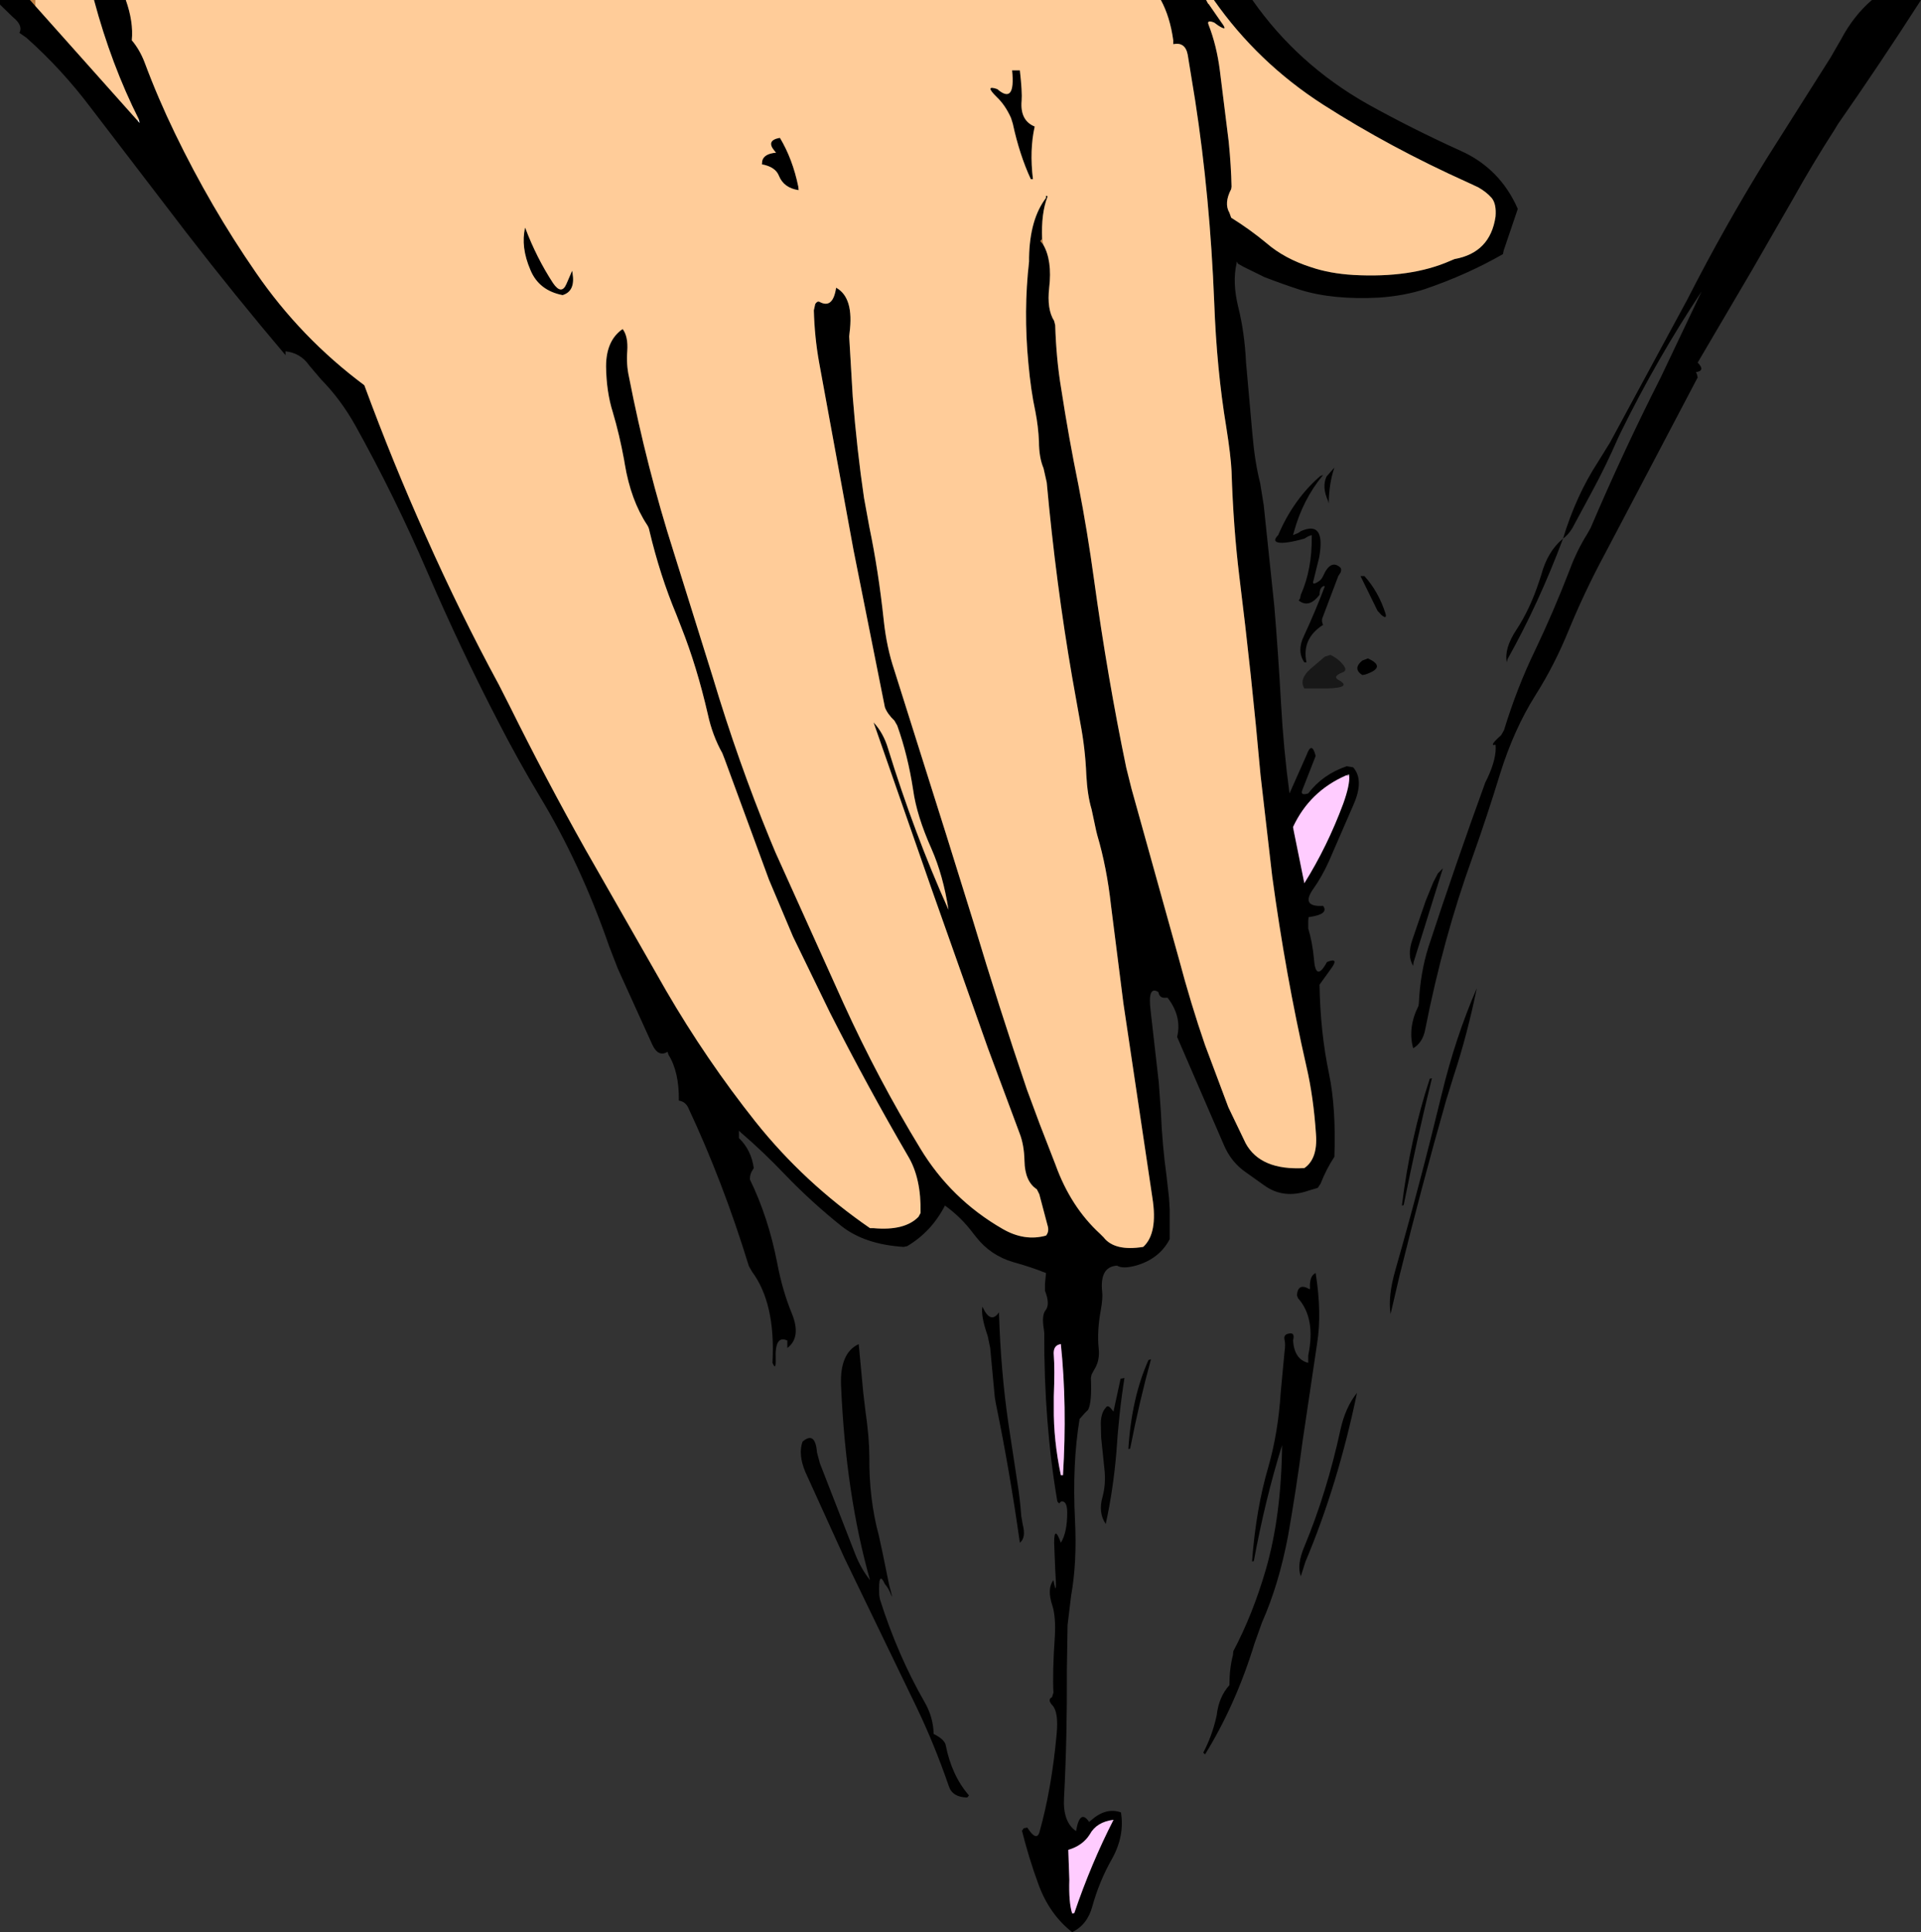
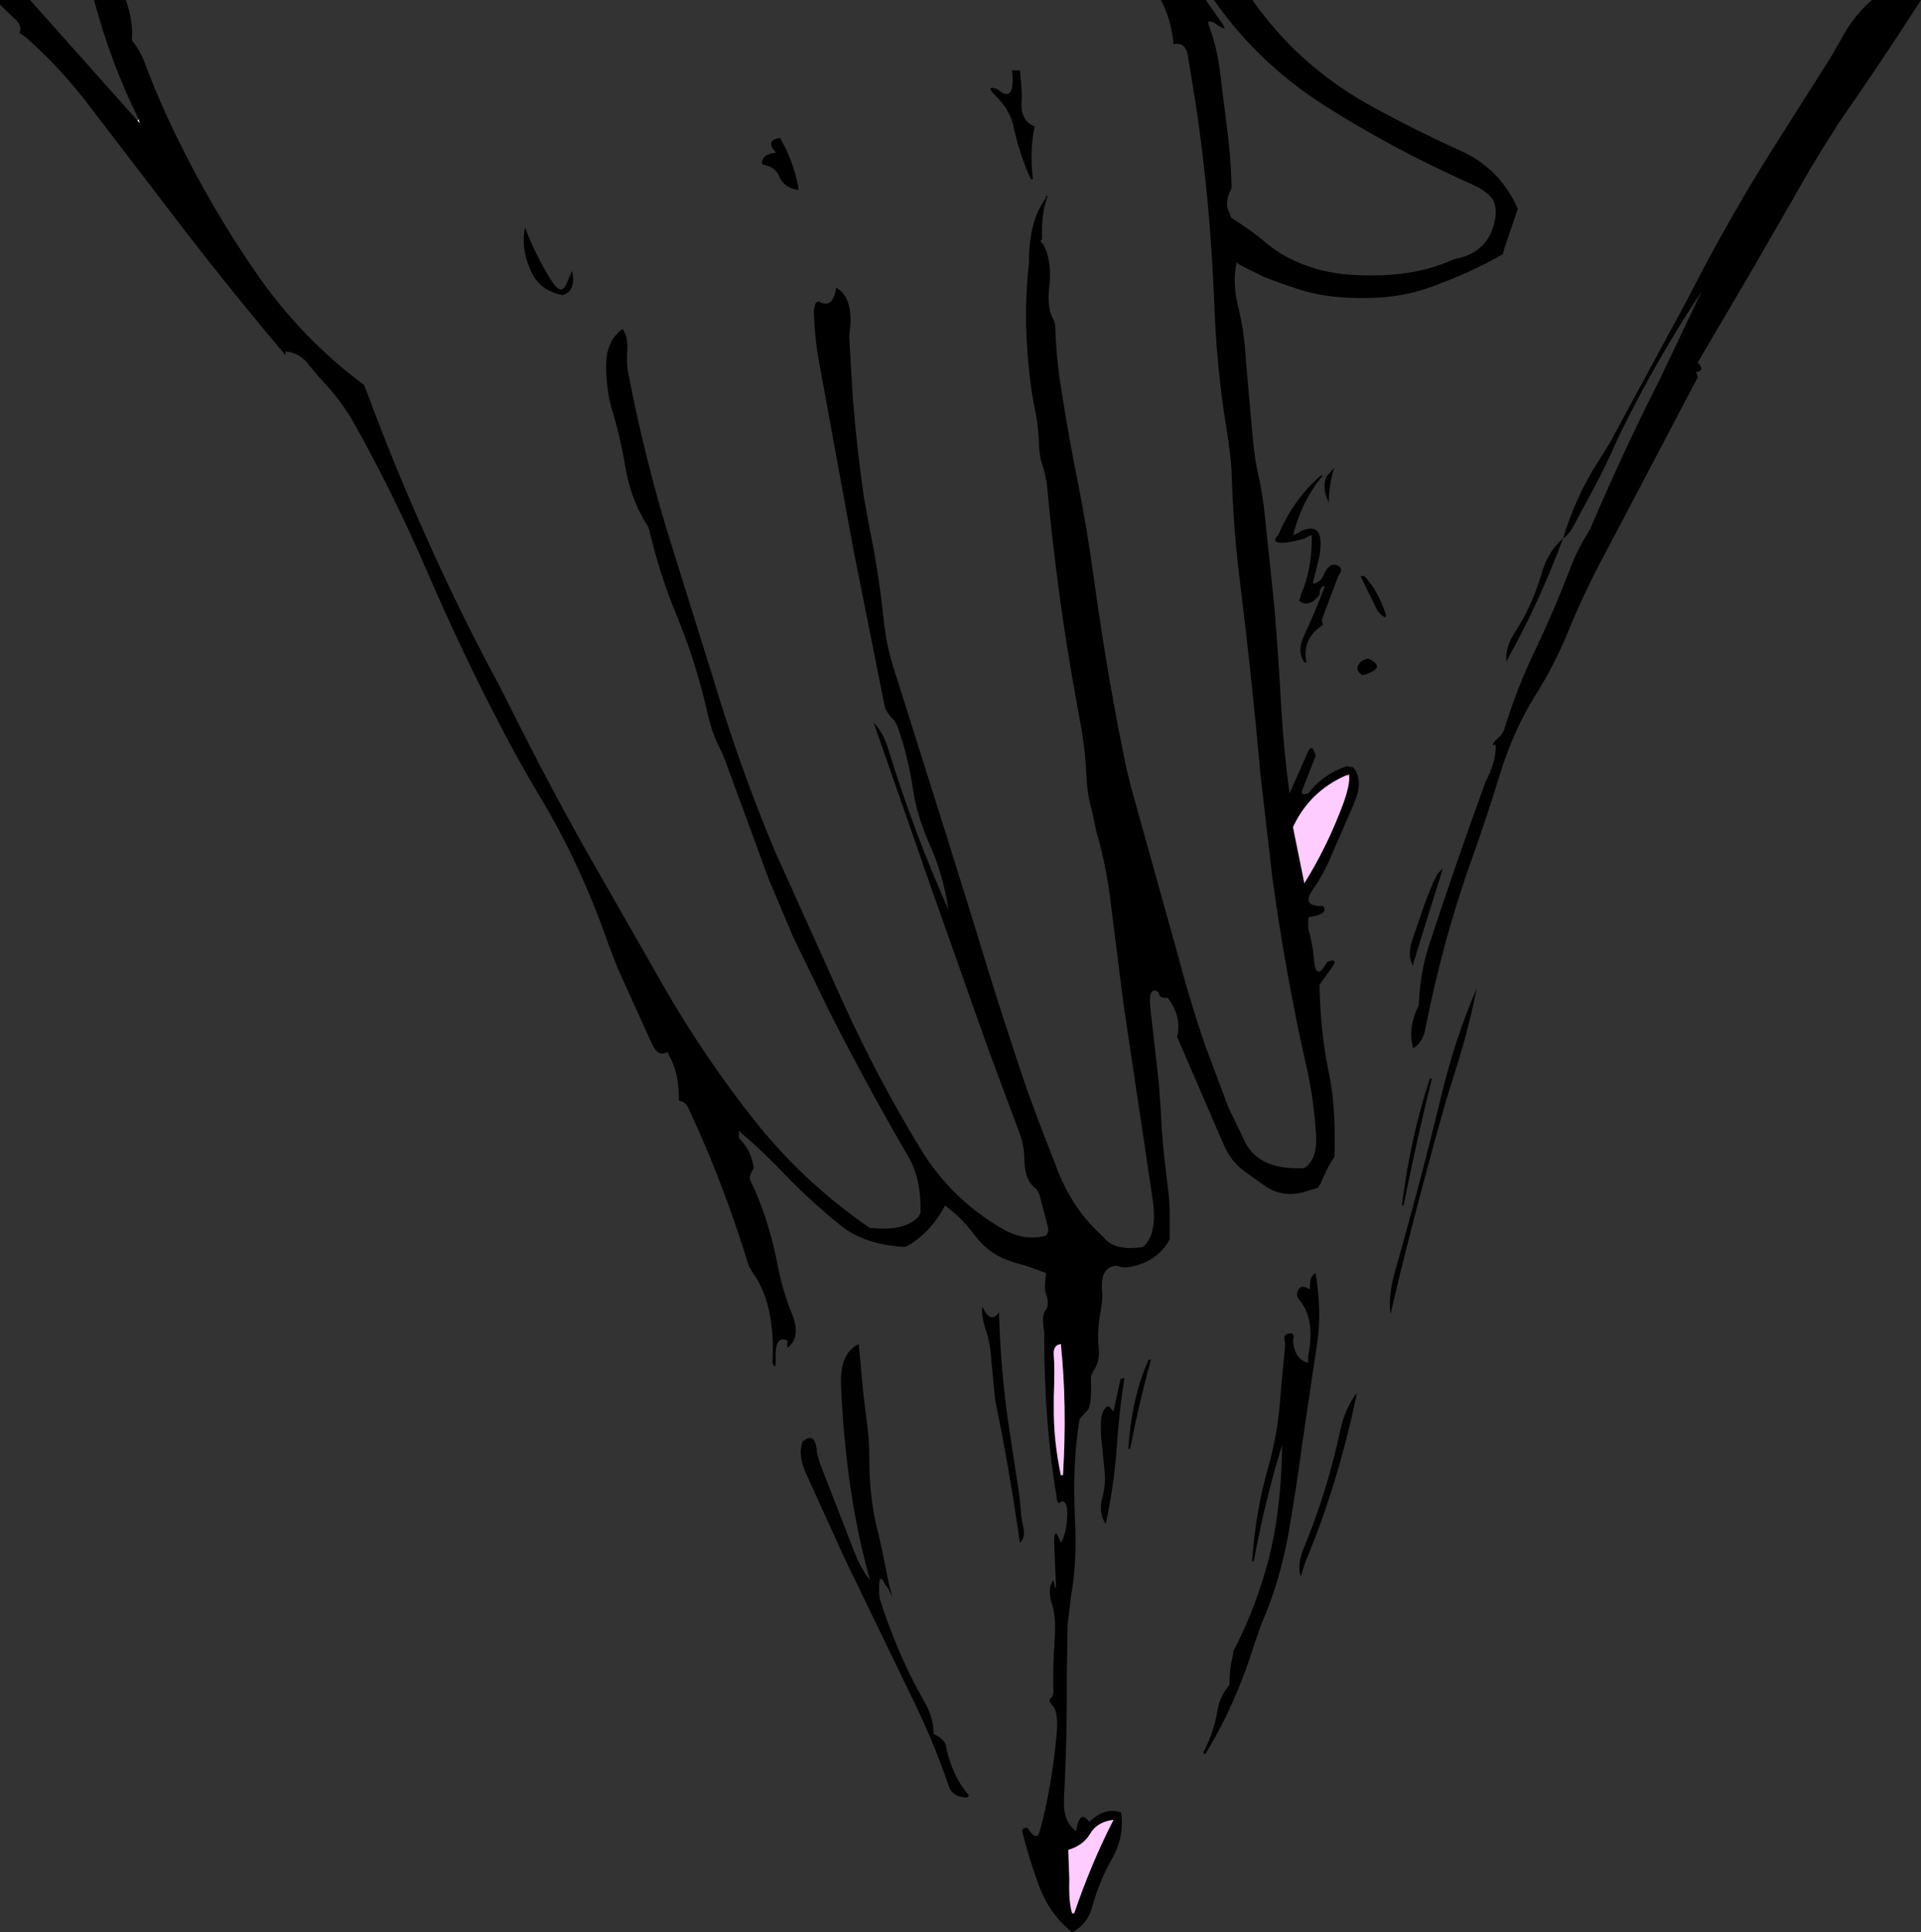
<svg xmlns="http://www.w3.org/2000/svg" height="273.35px" width="271.8px">
  <rect width="100%" height="100%" fill="#333333" stroke="none" />
  <g transform="matrix(1.0, 0.0, 0.0, 1.0, 217.1, 136.65)">
    <path d="M43.4 -131.1 Q45.15 -134.4 47.75 -136.65 L54.7 -136.65 Q48.95 -127.7 42.95 -119.1 L42.5 -118.35 Q39.4 -113.55 36.5 -108.35 L30.8 -98.45 23.1 -85.35 Q24.25 -84.2 22.85 -84.0 L23.0 -83.7 23.1 -83.25 12.4 -62.9 9.95 -58.25 Q7.15 -53.05 4.9 -47.6 2.85 -42.55 0.15 -38.3 -2.9 -33.45 -4.85 -27.2 -6.65 -21.3 -8.75 -15.4 -12.9 -3.95 -15.45 9.0 -15.8 10.85 -17.15 11.65 -17.95 8.75 -16.4 5.65 L-16.35 5.3 Q-16.15 1.0 -15.0 -2.65 -11.15 -14.4 -6.95 -25.95 L-6.65 -26.55 Q-5.3 -29.45 -5.5 -31.3 -6.55 -31.0 -4.7 -32.65 L-4.3 -33.35 Q-2.45 -39.4 0.1 -44.65 2.7 -50.1 5.0 -56.05 6.0 -58.75 7.5 -61.15 L7.95 -61.95 Q12.6 -72.85 17.85 -83.2 L23.65 -95.4 Q17.4 -86.0 12.2 -75.45 L11.8 -74.6 Q10.05 -70.6 8.15 -67.1 L5.35 -61.9 Q4.8 -61.0 4.05 -60.45 0.65 -51.35 -3.8 -43.4 L-3.9 -42.95 Q-4.3 -44.9 -2.55 -47.55 -0.6 -50.5 0.7 -54.5 L0.95 -55.25 Q1.85 -58.65 4.05 -60.45 5.9 -66.55 9.0 -71.3 L10.7 -74.05 21.65 -94.3 Q26.9 -104.6 32.85 -114.2 L41.9 -128.5 43.4 -131.1 M-203.8 -136.65 L-199.3 -136.65 Q-198.2 -133.55 -198.45 -130.95 -197.35 -129.65 -196.65 -127.85 -194.75 -122.75 -192.35 -117.8 -187.3 -107.35 -180.9 -98.1 -174.55 -88.85 -165.55 -82.15 -161.5 -71.15 -156.85 -60.8 -152.0 -49.9 -146.5 -39.75 L-145.0 -36.8 Q-139.9 -26.5 -134.25 -16.45 L-122.85 3.5 Q-117.15 13.3 -110.2 22.05 -103.3 30.7 -94.0 37.1 L-93.5 37.1 Q-89.1 37.5 -87.15 35.5 L-86.85 34.95 Q-86.75 30.05 -88.6 26.95 -94.4 17.0 -99.7 6.55 L-104.9 -4.15 -108.3 -12.2 -114.55 -29.2 -114.9 -30.1 Q-116.3 -32.6 -116.95 -35.6 -118.5 -42.35 -120.7 -47.9 L-121.4 -49.7 Q-123.7 -55.2 -125.2 -61.5 -125.3 -62.05 -125.55 -62.4 -127.85 -65.9 -128.7 -71.0 L-128.8 -71.6 Q-129.45 -75.15 -130.4 -78.35 -131.3 -81.2 -131.35 -84.8 -131.35 -88.5 -129.0 -90.1 -128.2 -89.05 -128.35 -86.95 -128.5 -85.1 -128.1 -83.3 -125.6 -70.5 -121.75 -58.45 L-116.25 -40.85 Q-112.65 -28.85 -108.15 -17.9 L-107.4 -16.1 -97.75 5.3 Q-92.85 16.05 -86.9 25.8 -82.55 33.0 -75.25 37.2 -72.15 39.0 -69.1 38.15 -68.6 37.55 -68.9 36.65 L-70.05 32.3 -70.4 31.6 Q-72.1 30.5 -72.15 27.55 -72.2 25.3 -72.85 23.65 L-77.3 11.7 -85.4 -11.2 -93.5 -34.45 Q-92.1 -32.95 -91.45 -30.75 -87.75 -18.75 -82.9 -7.95 -83.65 -12.8 -85.3 -16.55 -87.4 -21.25 -87.9 -24.9 -88.65 -29.8 -90.15 -34.0 L-90.55 -34.7 Q-91.55 -35.65 -91.9 -36.6 L-96.35 -58.9 -101.2 -85.35 Q-101.85 -88.95 -101.95 -92.75 L-101.75 -93.65 Q-101.45 -94.1 -101.15 -93.95 -99.25 -92.9 -98.8 -95.95 -96.25 -94.55 -96.9 -89.55 L-96.95 -89.05 -96.45 -80.55 Q-95.85 -72.95 -94.85 -66.2 L-94.1 -62.1 Q-92.8 -55.85 -92.05 -48.8 -91.65 -45.1 -90.6 -41.95 L-83.2 -18.5 -79.4 -6.3 Q-75.75 5.85 -71.8 17.5 L-70.0 22.35 -67.75 28.15 Q-65.6 34.1 -61.45 37.9 L-60.95 38.4 Q-59.4 40.4 -55.35 39.75 -53.25 37.85 -54.05 32.8 L-58.15 5.3 -59.9 -8.5 Q-60.5 -13.95 -61.85 -18.5 L-62.0 -19.1 -62.65 -22.15 Q-63.25 -24.15 -63.4 -27.05 -63.55 -30.75 -64.25 -34.4 L-65.4 -40.85 Q-67.7 -54.15 -69.0 -68.4 L-69.45 -70.4 Q-70.1 -71.95 -70.1 -74.2 -70.2 -76.35 -70.6 -78.4 -71.25 -81.4 -71.6 -85.3 -72.3 -92.65 -71.5 -99.65 L-71.5 -100.2 Q-71.4 -105.65 -69.1 -108.65 L-69.1 -108.95 Q-68.85 -108.95 -68.9 -108.8 -69.8 -106.45 -69.65 -102.85 L-69.9 -102.55 -69.5 -102.05 Q-68.2 -99.8 -68.65 -95.95 -69.0 -92.9 -67.95 -91.25 L-67.8 -90.65 Q-67.65 -85.8 -66.95 -81.65 -65.9 -74.8 -64.5 -67.95 -63.25 -61.55 -62.3 -54.6 -60.4 -40.8 -57.75 -28.05 L-57.0 -25.05 -50.3 -1.0 Q-48.6 5.4 -46.6 11.2 L-43.3 20.0 -40.85 25.1 Q-38.75 28.95 -32.55 28.6 -30.65 27.3 -30.9 23.85 -31.25 18.55 -32.25 14.25 -35.2 1.3 -37.1 -12.7 L-38.75 -27.0 Q-40.0 -41.05 -41.75 -55.1 -42.6 -62.05 -42.85 -70.0 -42.95 -72.15 -43.6 -76.25 -44.95 -84.4 -45.3 -93.85 -45.9 -108.85 -48.0 -122.45 L-49.05 -128.9 Q-49.4 -130.75 -51.1 -130.4 L-51.1 -130.95 Q-51.55 -134.25 -52.85 -136.65 L-46.45 -136.65 -46.15 -136.1 -46.1 -136.1 -44.3 -133.5 Q-43.2 -132.05 -44.75 -133.05 L-45.3 -133.45 Q-46.4 -133.9 -46.1 -133.15 -44.95 -130.2 -44.5 -126.65 L-43.25 -116.6 Q-42.9 -113.05 -42.85 -110.25 L-42.9 -109.9 Q-43.95 -107.9 -43.15 -106.55 L-42.9 -105.85 Q-40.25 -104.2 -37.9 -102.25 -35.35 -100.05 -31.6 -98.85 -28.95 -97.95 -25.6 -97.75 -17.45 -97.3 -11.9 -99.75 L-11.3 -100.0 Q-6.25 -100.9 -5.5 -106.0 -5.35 -107.8 -6.05 -108.65 -6.8 -109.5 -7.95 -110.15 L-9.45 -110.85 Q-20.45 -115.8 -29.9 -121.85 -39.15 -127.8 -45.35 -136.65 L-39.9 -136.65 Q-33.5 -127.5 -23.55 -121.9 -17.25 -118.4 -10.4 -115.3 -4.85 -112.8 -2.35 -107.1 L-4.35 -101.2 -4.45 -100.7 Q-9.5 -97.8 -15.5 -95.75 -18.4 -94.8 -21.95 -94.55 -28.5 -94.2 -33.15 -95.65 -35.75 -96.5 -38.2 -97.45 L-41.15 -98.9 -41.95 -99.35 -42.1 -99.65 -42.15 -99.35 Q-42.75 -96.65 -41.9 -93.2 -41.0 -89.6 -40.8 -85.35 L-40.75 -84.8 -39.9 -75.25 Q-39.55 -71.2 -38.8 -68.3 L-38.3 -65.2 -36.8 -50.9 Q-36.25 -44.3 -35.85 -37.15 -35.5 -30.7 -34.65 -24.4 L-32.25 -29.8 Q-31.5 -31.9 -30.95 -29.7 L-32.85 -24.85 Q-33.15 -24.05 -32.0 -24.4 -29.95 -27.1 -26.55 -28.25 L-25.65 -28.1 Q-24.05 -26.3 -25.6 -22.8 L-29.1 -14.75 Q-30.05 -12.65 -31.25 -10.95 -33.15 -8.3 -29.9 -8.5 -29.0 -7.3 -31.95 -6.9 L-32.0 -6.4 -32.0 -5.3 Q-31.4 -3.3 -31.2 -1.05 -30.95 2.4 -29.35 -0.55 -27.5 -1.3 -28.85 0.5 L-30.4 2.65 Q-30.3 9.35 -29.05 15.3 -28.05 20.15 -28.3 27.0 -29.45 28.75 -30.25 30.8 L-30.65 31.4 -32.0 31.8 Q-35.45 33.0 -38.15 31.1 L-40.75 29.25 Q-42.9 27.8 -43.95 25.3 L-50.55 10.05 Q-49.85 7.15 -51.9 4.5 L-52.15 4.5 Q-53.05 4.6 -53.2 3.7 -54.75 2.7 -54.3 6.35 L-53.15 16.45 -52.85 20.65 Q-52.65 25.4 -52.05 29.7 L-51.7 32.8 -51.6 34.45 -51.6 38.65 Q-53.05 41.45 -56.4 42.4 -58.25 42.9 -59.05 42.4 -61.55 42.55 -61.15 46.15 -61.05 47.0 -61.35 48.7 -61.9 51.65 -61.65 54.1 -61.45 55.85 -62.3 57.15 L-62.65 57.8 -62.75 58.3 Q-62.6 61.8 -63.15 62.8 L-63.65 63.3 -64.35 64.1 Q-65.4 70.4 -65.0 78.4 -64.7 84.4 -65.55 89.1 L-66.05 93.25 -66.15 99.6 Q-66.1 109.2 -66.55 117.65 -66.75 121.1 -64.85 122.4 -64.3 119.2 -63.0 121.1 L-62.7 120.85 Q-60.6 119.0 -58.5 119.75 -57.95 123.05 -59.75 126.3 -61.55 129.45 -62.55 133.05 -63.25 135.65 -65.4 136.7 -68.65 134.15 -70.2 129.85 -71.55 126.15 -72.5 122.35 L-72.25 122.0 -71.75 121.9 Q-70.4 124.0 -70.0 122.45 -68.3 116.35 -67.6 108.7 -67.3 105.55 -68.2 104.6 -68.95 103.8 -68.25 103.45 L-68.05 102.8 Q-68.2 99.85 -67.85 94.85 -67.7 92.1 -68.2 90.5 -69.0 88.1 -68.05 86.9 -67.5 89.8 -67.8 85.35 L-67.95 81.6 Q-67.95 79.0 -67.0 81.6 -66.1 80.15 -66.1 77.35 -66.1 75.65 -66.95 75.75 L-67.25 76.05 -67.5 75.75 Q-69.4 64.6 -69.35 51.9 L-69.4 51.45 Q-69.75 49.4 -69.15 48.7 -68.5 47.85 -69.25 45.95 L-69.25 45.0 -69.1 43.45 Q-71.2 42.6 -73.75 41.9 -76.95 40.95 -78.95 38.4 L-79.35 37.9 Q-81.1 35.55 -83.4 33.9 -85.3 37.6 -88.75 39.65 L-89.25 39.75 Q-94.75 39.4 -98.05 36.8 -102.3 33.4 -106.05 29.5 -109.15 26.25 -112.3 23.55 L-112.55 23.3 -112.55 23.85 -112.55 24.35 Q-110.8 26.05 -110.45 28.6 L-110.6 28.85 Q-111.0 29.4 -111.0 30.2 -108.4 35.55 -107.15 41.95 -106.4 45.95 -105.05 49.2 -103.7 52.55 -105.7 54.05 L-105.7 53.5 -105.7 53.0 Q-107.5 52.15 -107.35 55.65 -107.3 57.35 -107.8 56.15 -107.35 47.75 -110.7 43.25 L-111.15 42.45 Q-114.8 30.55 -119.75 20.0 -120.15 19.2 -121.05 19.05 -121.0 15.0 -122.5 12.6 L-122.65 12.15 Q-123.95 12.95 -124.8 11.15 L-129.7 0.35 -130.9 -2.75 Q-134.95 -14.45 -140.8 -24.1 -143.85 -29.2 -146.55 -34.45 -151.9 -44.75 -156.6 -55.65 -161.3 -66.55 -166.85 -76.5 -168.9 -80.15 -171.65 -82.95 L-173.35 -84.95 Q-174.55 -86.7 -176.7 -86.95 L-176.7 -86.4 Q-183.9 -94.9 -190.7 -103.7 L-204.25 -121.4 Q-208.35 -126.85 -213.35 -131.3 L-214.35 -132.0 Q-213.8 -133.05 -215.3 -134.25 L-217.1 -136.0 -217.1 -136.65 -212.85 -136.65 -212.1 -135.8 -197.65 -119.6 -197.35 -119.25 -197.45 -119.75 Q-201.35 -127.5 -203.8 -136.65 M-73.35 -126.7 L-72.8 -126.7 Q-72.45 -123.6 -72.55 -122.4 -72.8 -119.6 -70.7 -118.75 -71.45 -115.45 -70.95 -111.3 L-71.25 -111.3 Q-72.85 -114.75 -73.8 -119.15 L-74.05 -119.95 Q-74.85 -121.75 -76.05 -122.9 -77.9 -124.7 -76.0 -124.05 -73.4 -121.8 -73.9 -126.7 L-73.35 -126.7 M-104.15 -110.25 L-104.1 -109.75 Q-106.2 -110.05 -106.9 -111.8 -107.4 -113.05 -109.3 -113.4 L-109.25 -113.9 Q-109.0 -114.9 -107.3 -115.05 L-107.55 -115.35 Q-108.75 -116.8 -106.75 -117.15 -104.95 -114.15 -104.15 -110.25 M-136.95 -96.5 L-136.15 -98.35 -136.1 -98.05 Q-135.65 -95.45 -137.5 -94.9 -140.85 -95.55 -142.05 -98.45 -143.45 -101.7 -142.8 -104.45 -141.2 -100.2 -138.85 -96.6 -137.65 -94.85 -136.95 -96.5 M-29.4 -69.25 L-28.3 -70.5 Q-29.05 -68.35 -29.1 -65.45 L-29.2 -65.8 Q-30.1 -67.8 -29.4 -69.25 M-21.05 -49.8 Q-20.85 -49.0 -21.65 -49.65 L-22.2 -50.25 -24.6 -55.15 -24.05 -55.15 Q-22.05 -52.95 -21.05 -49.8 M-24.35 -41.15 Q-25.75 -42.05 -24.35 -43.2 L-23.55 -43.5 Q-20.8 -42.25 -24.0 -41.2 L-24.35 -41.15 M-26.2 -26.9 L-26.2 -26.95 -26.2 -27.05 -26.65 -26.95 Q-31.8 -24.7 -34.15 -19.65 L-34.05 -19.1 -32.55 -11.7 Q-29.3 -16.9 -27.05 -22.95 -26.1 -25.6 -26.2 -26.9 M-13.65 -13.1 L-12.95 -13.8 -17.1 -0.5 -17.15 0.0 Q-18.05 -1.45 -17.25 -3.75 L-15.4 -9.15 -14.3 -11.85 -13.65 -13.1 M-12.5 19.05 Q-15.95 31.15 -19.1 43.9 L-20.35 49.25 Q-20.75 46.75 -19.65 42.95 -16.2 30.9 -13.1 18.1 -11.2 10.2 -8.15 3.15 -9.5 9.75 -11.4 15.5 L-12.5 19.05 M-14.5 15.9 Q-16.65 24.6 -18.5 33.85 L-18.75 33.9 Q-17.55 24.3 -14.8 15.95 L-14.5 15.9 M-30.95 43.45 Q-30.05 49.1 -30.75 53.45 L-32.8 67.25 Q-33.7 74.1 -34.85 80.6 -36.15 87.5 -38.55 92.9 L-39.6 95.85 Q-42.25 104.5 -46.6 111.55 L-46.85 111.3 Q-45.65 109.0 -45.05 106.45 L-44.95 106.0 Q-44.65 103.4 -43.15 101.75 -43.15 99.35 -42.65 97.5 L-42.6 96.95 Q-39.85 91.75 -38.0 85.4 -35.8 77.8 -35.7 67.8 -38.1 75.5 -39.7 84.2 L-39.95 84.25 Q-39.4 76.85 -37.65 70.9 -36.25 66.0 -35.9 60.4 L-35.35 54.55 Q-35.2 53.55 -35.35 52.9 -35.55 52.1 -34.65 52.0 -33.85 51.85 -34.15 53.0 -33.95 55.7 -32.0 56.15 L-32.0 55.65 -32.0 55.1 Q-30.9 49.85 -33.45 47.0 L-33.6 46.6 Q-33.45 44.75 -31.8 45.75 L-31.75 45.6 Q-31.85 43.85 -30.95 43.45 M-75.75 49.25 Q-75.5 57.25 -74.45 64.55 L-73.15 73.1 Q-72.8 75.2 -72.6 77.85 L-72.4 79.0 Q-71.9 80.9 -72.8 81.6 -74.25 71.35 -76.2 61.9 L-76.35 61.0 -77.0 54.05 -77.35 52.35 Q-78.35 49.5 -78.1 48.2 -76.95 50.75 -75.75 49.0 L-75.75 49.25 M-54.25 55.65 Q-55.9 61.65 -57.2 68.3 L-57.45 68.35 Q-57.0 61.1 -54.6 55.75 L-54.25 55.65 M-67.0 53.5 Q-68.15 53.65 -68.0 55.1 -67.85 57.0 -68.0 60.95 L-68.0 62.5 Q-68.05 67.05 -67.0 72.05 L-66.7 72.05 Q-66.1 62.15 -67.0 53.5 M-25.1 60.4 Q-27.8 73.4 -32.4 84.3 L-33.05 86.35 Q-33.65 84.75 -32.55 82.15 -29.35 74.45 -27.45 65.65 -26.75 62.45 -25.1 60.4 M-65.4 134.05 L-65.1 134.0 Q-62.7 126.95 -59.55 120.8 -61.95 121.1 -62.9 122.85 -63.9 124.45 -65.95 125.05 L-65.8 129.3 Q-65.9 132.5 -65.4 134.05" fill="#000000" fill-rule="evenodd" stroke="none" />
    <path d="M-197.65 -119.6 L-197.45 -119.75 -197.35 -119.25 -197.65 -119.6 M-26.2 -26.95 L-26.65 -26.95 -26.2 -27.05 -26.2 -26.95 M-65.1 134.0 L-65.4 134.05 -65.1 134.0" fill="#ffffff" fill-rule="evenodd" stroke="none" />
    <path d="M-29.9 -69.45 Q-32.8 -65.95 -34.05 -61.3 L-34.15 -60.95 -33.65 -61.15 Q-33.35 -61.25 -33.05 -61.5 -29.5 -63.1 -30.45 -57.8 L-31.25 -54.55 Q-31.55 -53.75 -30.6 -54.35 -30.15 -54.6 -29.9 -55.15 -28.85 -57.55 -27.5 -56.4 -27.25 -56.2 -27.4 -55.7 L-27.75 -55.15 -30.0 -49.2 Q-30.15 -48.8 -29.9 -48.25 -32.95 -46.3 -32.25 -42.95 L-32.55 -42.95 Q-33.65 -44.55 -32.6 -46.7 -31.0 -50.15 -29.65 -53.7 L-29.8 -53.75 Q-30.4 -53.55 -30.4 -52.5 -31.9 -50.55 -33.35 -51.7 L-33.15 -52.0 -33.05 -52.5 Q-31.45 -56.1 -31.5 -60.75 L-31.5 -60.95 -31.95 -60.8 -32.55 -60.45 Q-35.2 -59.7 -36.25 -59.9 -37.1 -60.1 -36.25 -60.95 -34.1 -66.0 -30.3 -69.3 L-29.9 -69.45 M-95.6 53.5 L-94.95 60.45 -94.65 62.95 Q-94.1 66.8 -94.1 69.4 -94.15 75.45 -92.75 80.6 L-92.2 83.15 -91.3 87.55 Q-90.65 89.95 -91.05 88.9 -91.4 88.0 -91.9 87.45 -92.85 85.35 -92.7 89.0 L-92.6 89.6 Q-90.1 97.5 -86.25 104.2 -85.05 106.3 -85.0 108.65 -83.5 109.4 -83.3 110.2 -82.45 114.55 -80.0 117.35 L-80.25 117.65 Q-82.35 117.6 -82.85 116.05 -84.9 110.1 -87.45 104.8 L-97.65 83.7 -103.15 71.6 Q-104.2 69.1 -103.55 67.3 -101.75 65.75 -101.5 68.85 L-101.1 70.35 -96.1 83.2 Q-95.3 85.25 -94.0 86.9 -97.45 74.7 -98.1 59.35 -98.3 54.75 -95.6 53.5" fill="#010101" fill-rule="evenodd" stroke="none" />
-     <path d="M-28.85 -44.0 Q-27.8 -43.5 -27.1 -42.65 -26.4 -41.8 -27.1 -41.55 -28.65 -40.95 -27.7 -40.45 -25.7 -39.35 -29.35 -39.25 L-32.55 -39.25 Q-33.35 -40.55 -31.65 -42.05 L-29.65 -43.75 -28.85 -44.0" fill="#181818" fill-rule="evenodd" stroke="none" />
-     <path d="M-26.2 -26.9 L-26.65 -26.95 -26.2 -26.95 -26.2 -26.9" fill="#ff00ff" fill-rule="evenodd" stroke="none" />
    <path d="M-58.0 58.3 Q-58.8 63.3 -59.15 68.9 -59.6 74.15 -60.65 78.95 -61.75 77.35 -61.1 75.1 -60.65 73.4 -60.8 71.55 L-61.3 66.7 -61.35 64.65 Q-61.3 63.2 -60.65 62.5 -60.35 62.0 -59.8 62.75 L-59.55 63.05 -59.45 62.55 -58.55 58.4 -58.0 58.3" fill="#020202" fill-rule="evenodd" stroke="none" />
-     <path d="M-212.85 -136.65 L-212.1 -136.65 -212.1 -135.8 -212.85 -136.65 M-69.5 -102.05 L-69.9 -102.55 -69.65 -102.85 -69.5 -102.05" fill="#c08143" fill-rule="evenodd" stroke="none" />
    <path d="M-26.65 -26.95 L-26.2 -26.9 Q-26.1 -25.6 -27.05 -22.95 -29.3 -16.9 -32.55 -11.7 L-34.05 -19.1 -34.15 -19.65 Q-31.8 -24.7 -26.65 -26.95 M-67.0 53.5 Q-66.1 62.15 -66.7 72.05 L-67.0 72.05 Q-68.05 67.05 -68.0 62.5 L-68.0 60.95 Q-67.85 57.0 -68.0 55.1 -68.15 53.65 -67.0 53.5 M-65.1 134.0 L-65.4 134.05 Q-65.9 132.5 -65.8 129.3 L-65.95 125.05 Q-63.9 124.45 -62.9 122.85 -61.95 121.1 -59.55 120.8 -62.7 126.95 -65.1 134.0" fill="#ffccff" fill-rule="evenodd" stroke="none" />
-     <path d="M-212.1 -136.65 L-203.8 -136.65 Q-201.35 -127.5 -197.45 -119.75 L-197.65 -119.6 -212.1 -135.8 -212.1 -136.65 M-199.3 -136.65 L-52.85 -136.65 Q-51.55 -134.25 -51.1 -130.95 L-51.1 -130.4 Q-49.4 -130.75 -49.05 -128.9 L-48.0 -122.45 Q-45.9 -108.85 -45.3 -93.85 -44.95 -84.4 -43.6 -76.25 -42.95 -72.15 -42.85 -70.0 -42.6 -62.05 -41.75 -55.1 -40.0 -41.05 -38.75 -27.0 L-37.1 -12.7 Q-35.2 1.3 -32.25 14.25 -31.25 18.55 -30.9 23.85 -30.65 27.3 -32.55 28.6 -38.75 28.95 -40.85 25.1 L-43.3 20.0 -46.6 11.2 Q-48.6 5.4 -50.3 -1.0 L-57.0 -25.05 -57.75 -28.05 Q-60.4 -40.8 -62.3 -54.6 -63.25 -61.55 -64.5 -67.95 -65.9 -74.8 -66.95 -81.65 -67.65 -85.8 -67.8 -90.65 L-67.95 -91.25 Q-69.0 -92.9 -68.65 -95.95 -68.2 -99.8 -69.5 -102.05 L-69.65 -102.85 Q-69.8 -106.45 -68.9 -108.8 -68.85 -108.95 -69.1 -108.95 L-69.1 -108.65 Q-71.4 -105.65 -71.5 -100.2 L-71.5 -99.65 Q-72.3 -92.65 -71.6 -85.3 -71.25 -81.4 -70.6 -78.4 -70.2 -76.35 -70.1 -74.2 -70.1 -71.95 -69.45 -70.4 L-69.0 -68.4 Q-67.7 -54.15 -65.4 -40.85 L-64.25 -34.4 Q-63.55 -30.75 -63.4 -27.05 -63.25 -24.15 -62.65 -22.15 L-62.0 -19.1 -61.85 -18.5 Q-60.5 -13.95 -59.9 -8.5 L-58.15 5.3 -54.05 32.8 Q-53.25 37.85 -55.35 39.75 -59.4 40.4 -60.95 38.4 L-61.45 37.9 Q-65.6 34.1 -67.75 28.15 L-70.0 22.35 -71.8 17.5 Q-75.75 5.85 -79.4 -6.3 L-83.2 -18.5 -90.6 -41.95 Q-91.65 -45.1 -92.05 -48.8 -92.8 -55.85 -94.1 -62.1 L-94.85 -66.2 Q-95.85 -72.95 -96.45 -80.55 L-96.95 -89.05 -96.9 -89.55 Q-96.25 -94.55 -98.8 -95.95 -99.25 -92.9 -101.15 -93.95 -101.45 -94.1 -101.75 -93.65 L-101.95 -92.75 Q-101.85 -88.95 -101.2 -85.35 L-96.35 -58.9 -91.9 -36.6 Q-91.55 -35.65 -90.55 -34.7 L-90.15 -34.0 Q-88.65 -29.8 -87.9 -24.9 -87.4 -21.25 -85.3 -16.55 -83.65 -12.8 -82.9 -7.95 -87.75 -18.75 -91.45 -30.75 -92.1 -32.95 -93.5 -34.45 L-85.4 -11.2 -77.3 11.7 -72.85 23.65 Q-72.2 25.3 -72.15 27.55 -72.1 30.5 -70.4 31.6 L-70.05 32.3 -68.9 36.65 Q-68.6 37.55 -69.1 38.15 -72.15 39.0 -75.25 37.2 -82.55 33.0 -86.9 25.8 -92.85 16.05 -97.75 5.3 L-107.4 -16.1 -108.15 -17.9 Q-112.65 -28.85 -116.25 -40.85 L-121.75 -58.45 Q-125.6 -70.5 -128.1 -83.3 -128.5 -85.1 -128.35 -86.95 -128.2 -89.05 -129.0 -90.1 -131.35 -88.5 -131.35 -84.8 -131.3 -81.2 -130.4 -78.35 -129.45 -75.15 -128.8 -71.6 L-128.7 -71.0 Q-127.85 -65.9 -125.55 -62.4 -125.3 -62.05 -125.2 -61.5 -123.7 -55.2 -121.4 -49.7 L-120.7 -47.9 Q-118.5 -42.35 -116.95 -35.6 -116.3 -32.6 -114.9 -30.1 L-114.55 -29.2 -108.3 -12.2 -104.9 -4.15 -99.7 6.55 Q-94.4 17.0 -88.6 26.95 -86.75 30.05 -86.85 34.95 L-87.15 35.5 Q-89.1 37.5 -93.5 37.1 L-94.0 37.1 Q-103.3 30.7 -110.2 22.05 -117.15 13.3 -122.85 3.5 L-134.25 -16.45 Q-139.9 -26.5 -145.0 -36.8 L-146.5 -39.75 Q-152.0 -49.9 -156.85 -60.8 -161.5 -71.15 -165.55 -82.15 -174.55 -88.85 -180.9 -98.1 -187.3 -107.35 -192.35 -117.8 -194.75 -122.75 -196.65 -127.85 -197.35 -129.65 -198.45 -130.95 -198.2 -133.55 -199.3 -136.65 M-46.45 -136.65 L-45.35 -136.65 Q-39.15 -127.8 -29.9 -121.85 -20.45 -115.8 -9.45 -110.85 L-7.95 -110.15 Q-6.8 -109.5 -6.05 -108.65 -5.35 -107.8 -5.5 -106.0 -6.25 -100.9 -11.3 -100.0 L-11.9 -99.75 Q-17.45 -97.3 -25.6 -97.75 -28.95 -97.95 -31.6 -98.85 -35.35 -100.05 -37.9 -102.25 -40.25 -104.2 -42.9 -105.85 L-43.15 -106.55 Q-43.95 -107.9 -42.9 -109.9 L-42.85 -110.25 Q-42.9 -113.05 -43.25 -116.6 L-44.5 -126.65 Q-44.95 -130.2 -46.1 -133.15 -46.4 -133.9 -45.3 -133.45 L-44.75 -133.05 Q-43.2 -132.05 -44.3 -133.5 L-46.1 -136.1 -46.15 -136.1 -46.45 -136.65 M-136.95 -96.5 Q-137.65 -94.85 -138.85 -96.6 -141.2 -100.2 -142.8 -104.45 -143.45 -101.7 -142.05 -98.45 -140.85 -95.55 -137.5 -94.9 -135.65 -95.45 -136.1 -98.05 L-136.15 -98.35 -136.95 -96.5 M-104.15 -110.25 Q-104.95 -114.15 -106.75 -117.15 -108.75 -116.8 -107.55 -115.35 L-107.3 -115.05 Q-109.0 -114.9 -109.25 -113.9 L-109.3 -113.4 Q-107.4 -113.05 -106.9 -111.8 -106.2 -110.05 -104.1 -109.75 L-104.15 -110.25 M-73.35 -126.7 L-73.9 -126.7 Q-73.4 -121.8 -76.0 -124.05 -77.9 -124.7 -76.05 -122.9 -74.85 -121.75 -74.05 -119.95 L-73.8 -119.15 Q-72.85 -114.75 -71.25 -111.3 L-70.95 -111.3 Q-71.45 -115.45 -70.7 -118.75 -72.8 -119.6 -72.55 -122.4 -72.45 -123.6 -72.8 -126.7 L-73.35 -126.7" fill="#ffcc99" fill-rule="evenodd" stroke="none" />
  </g>
</svg>